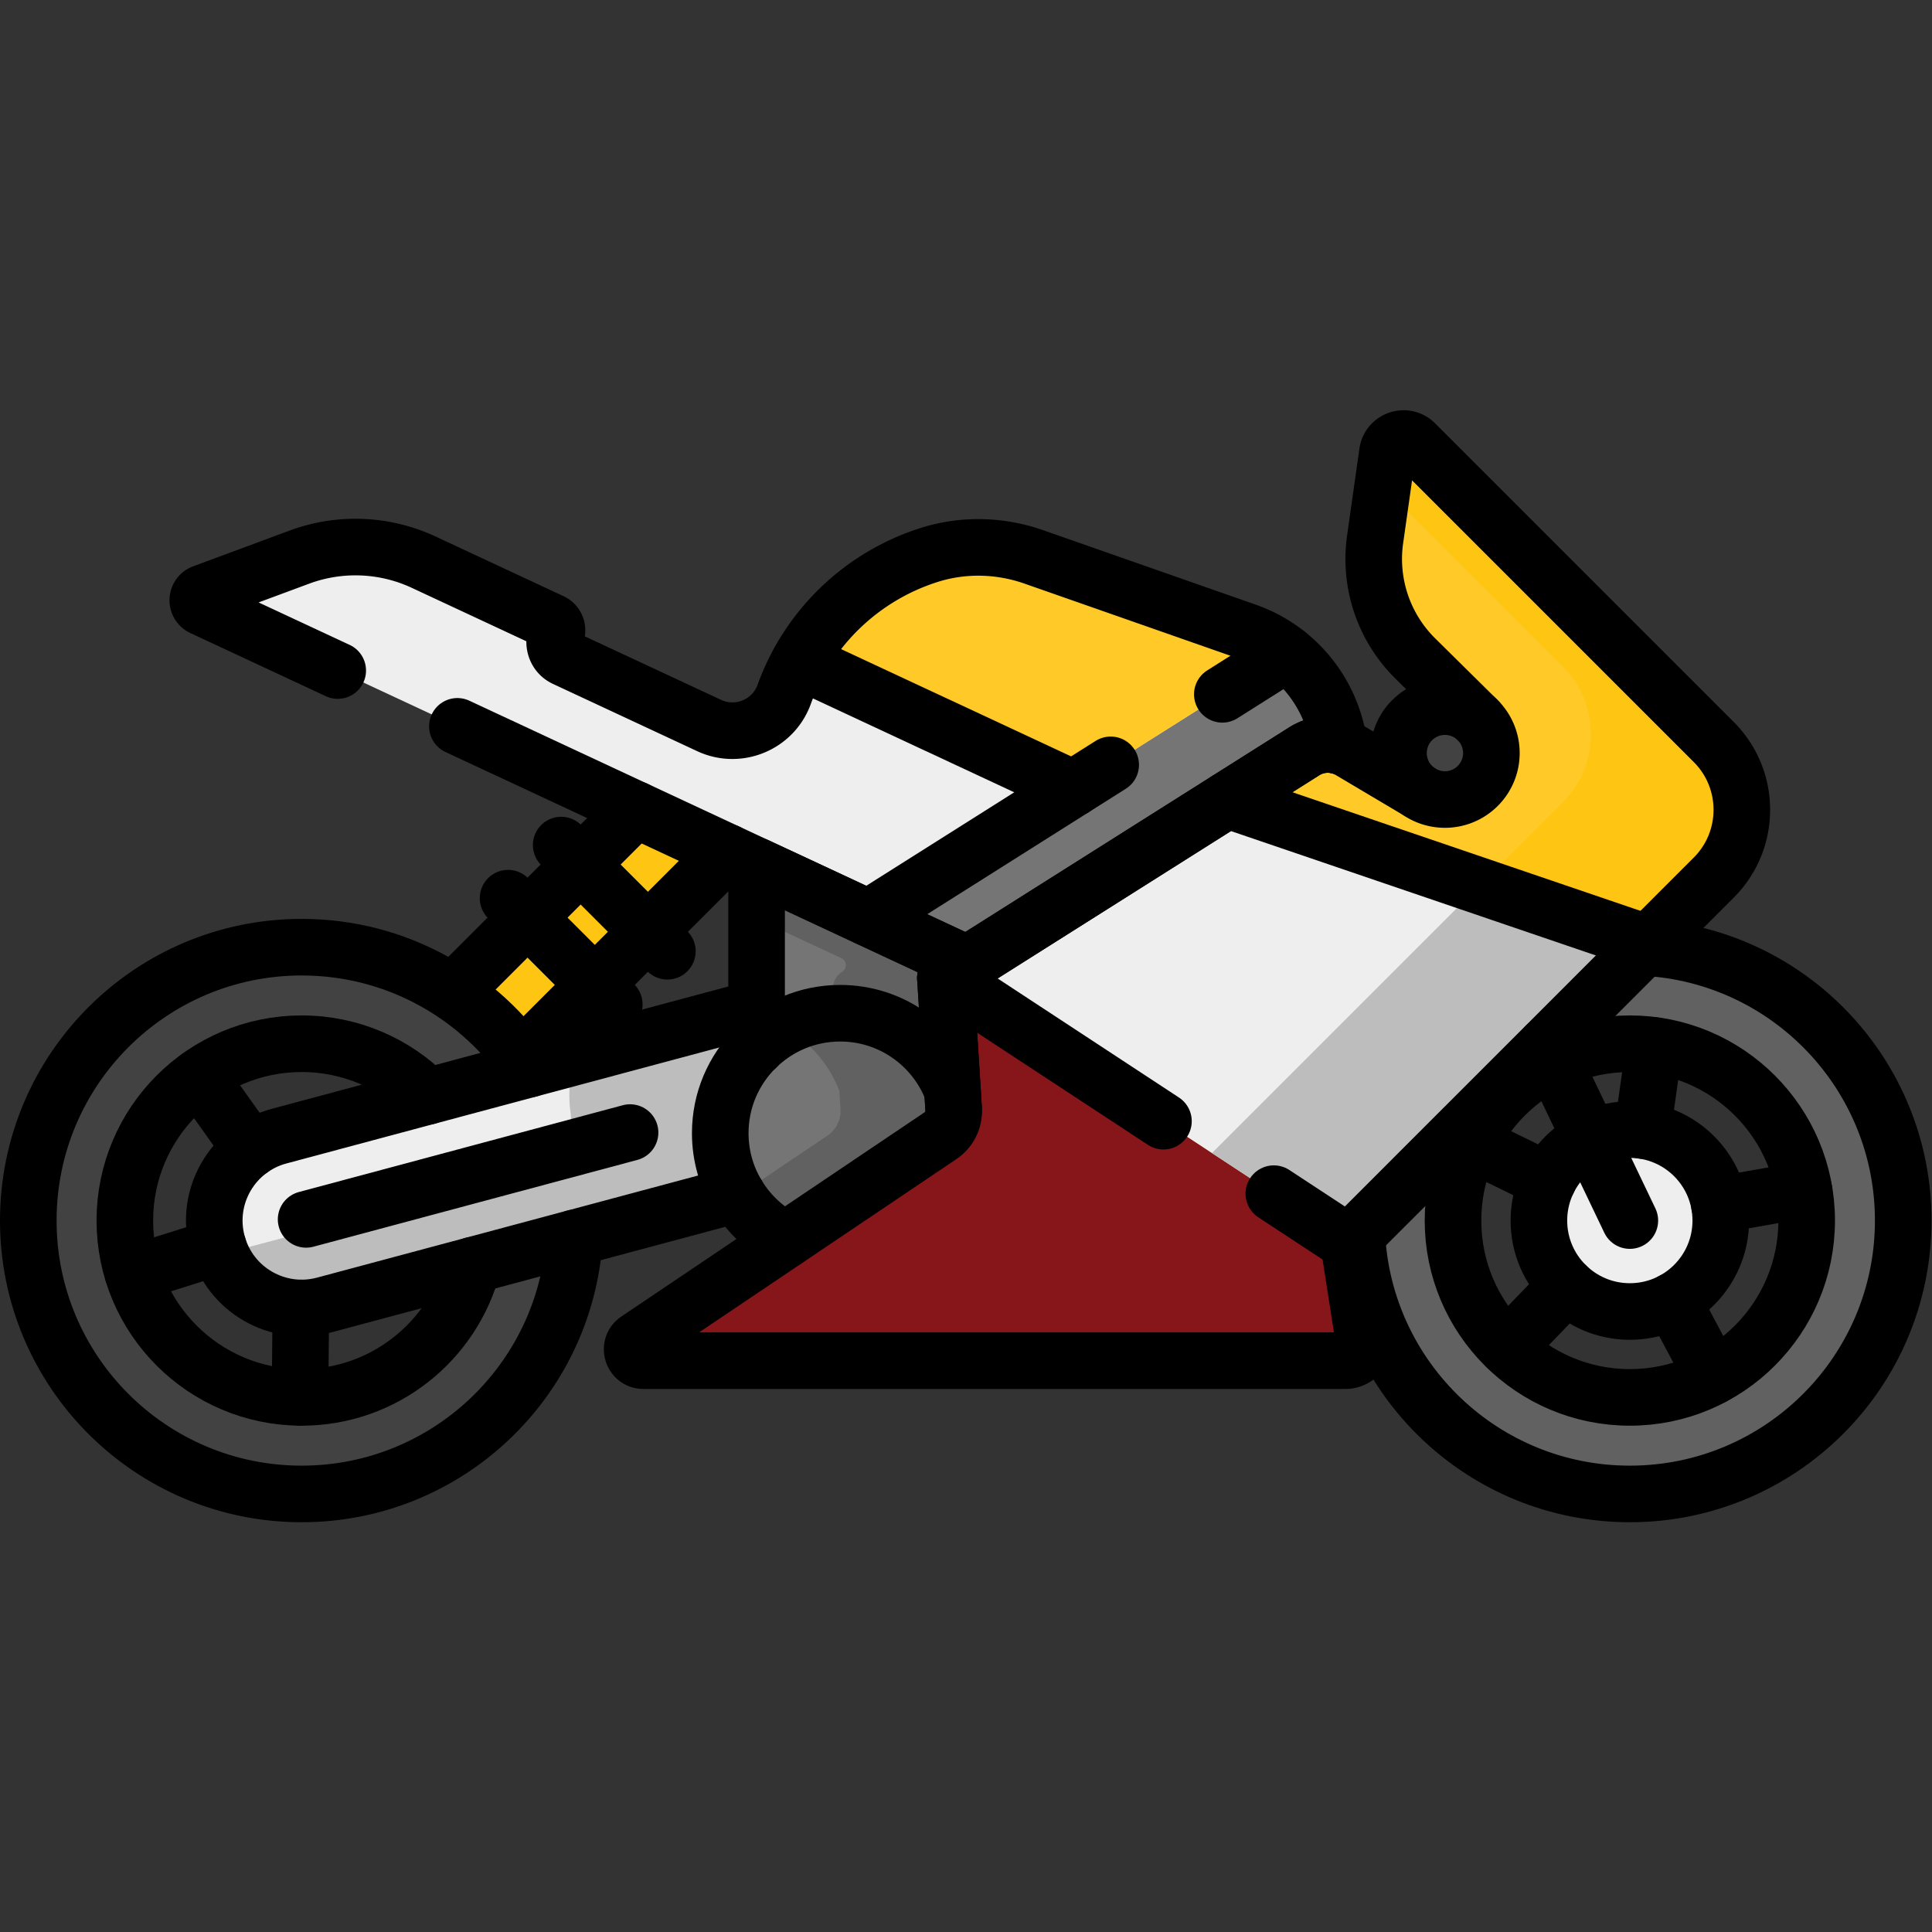
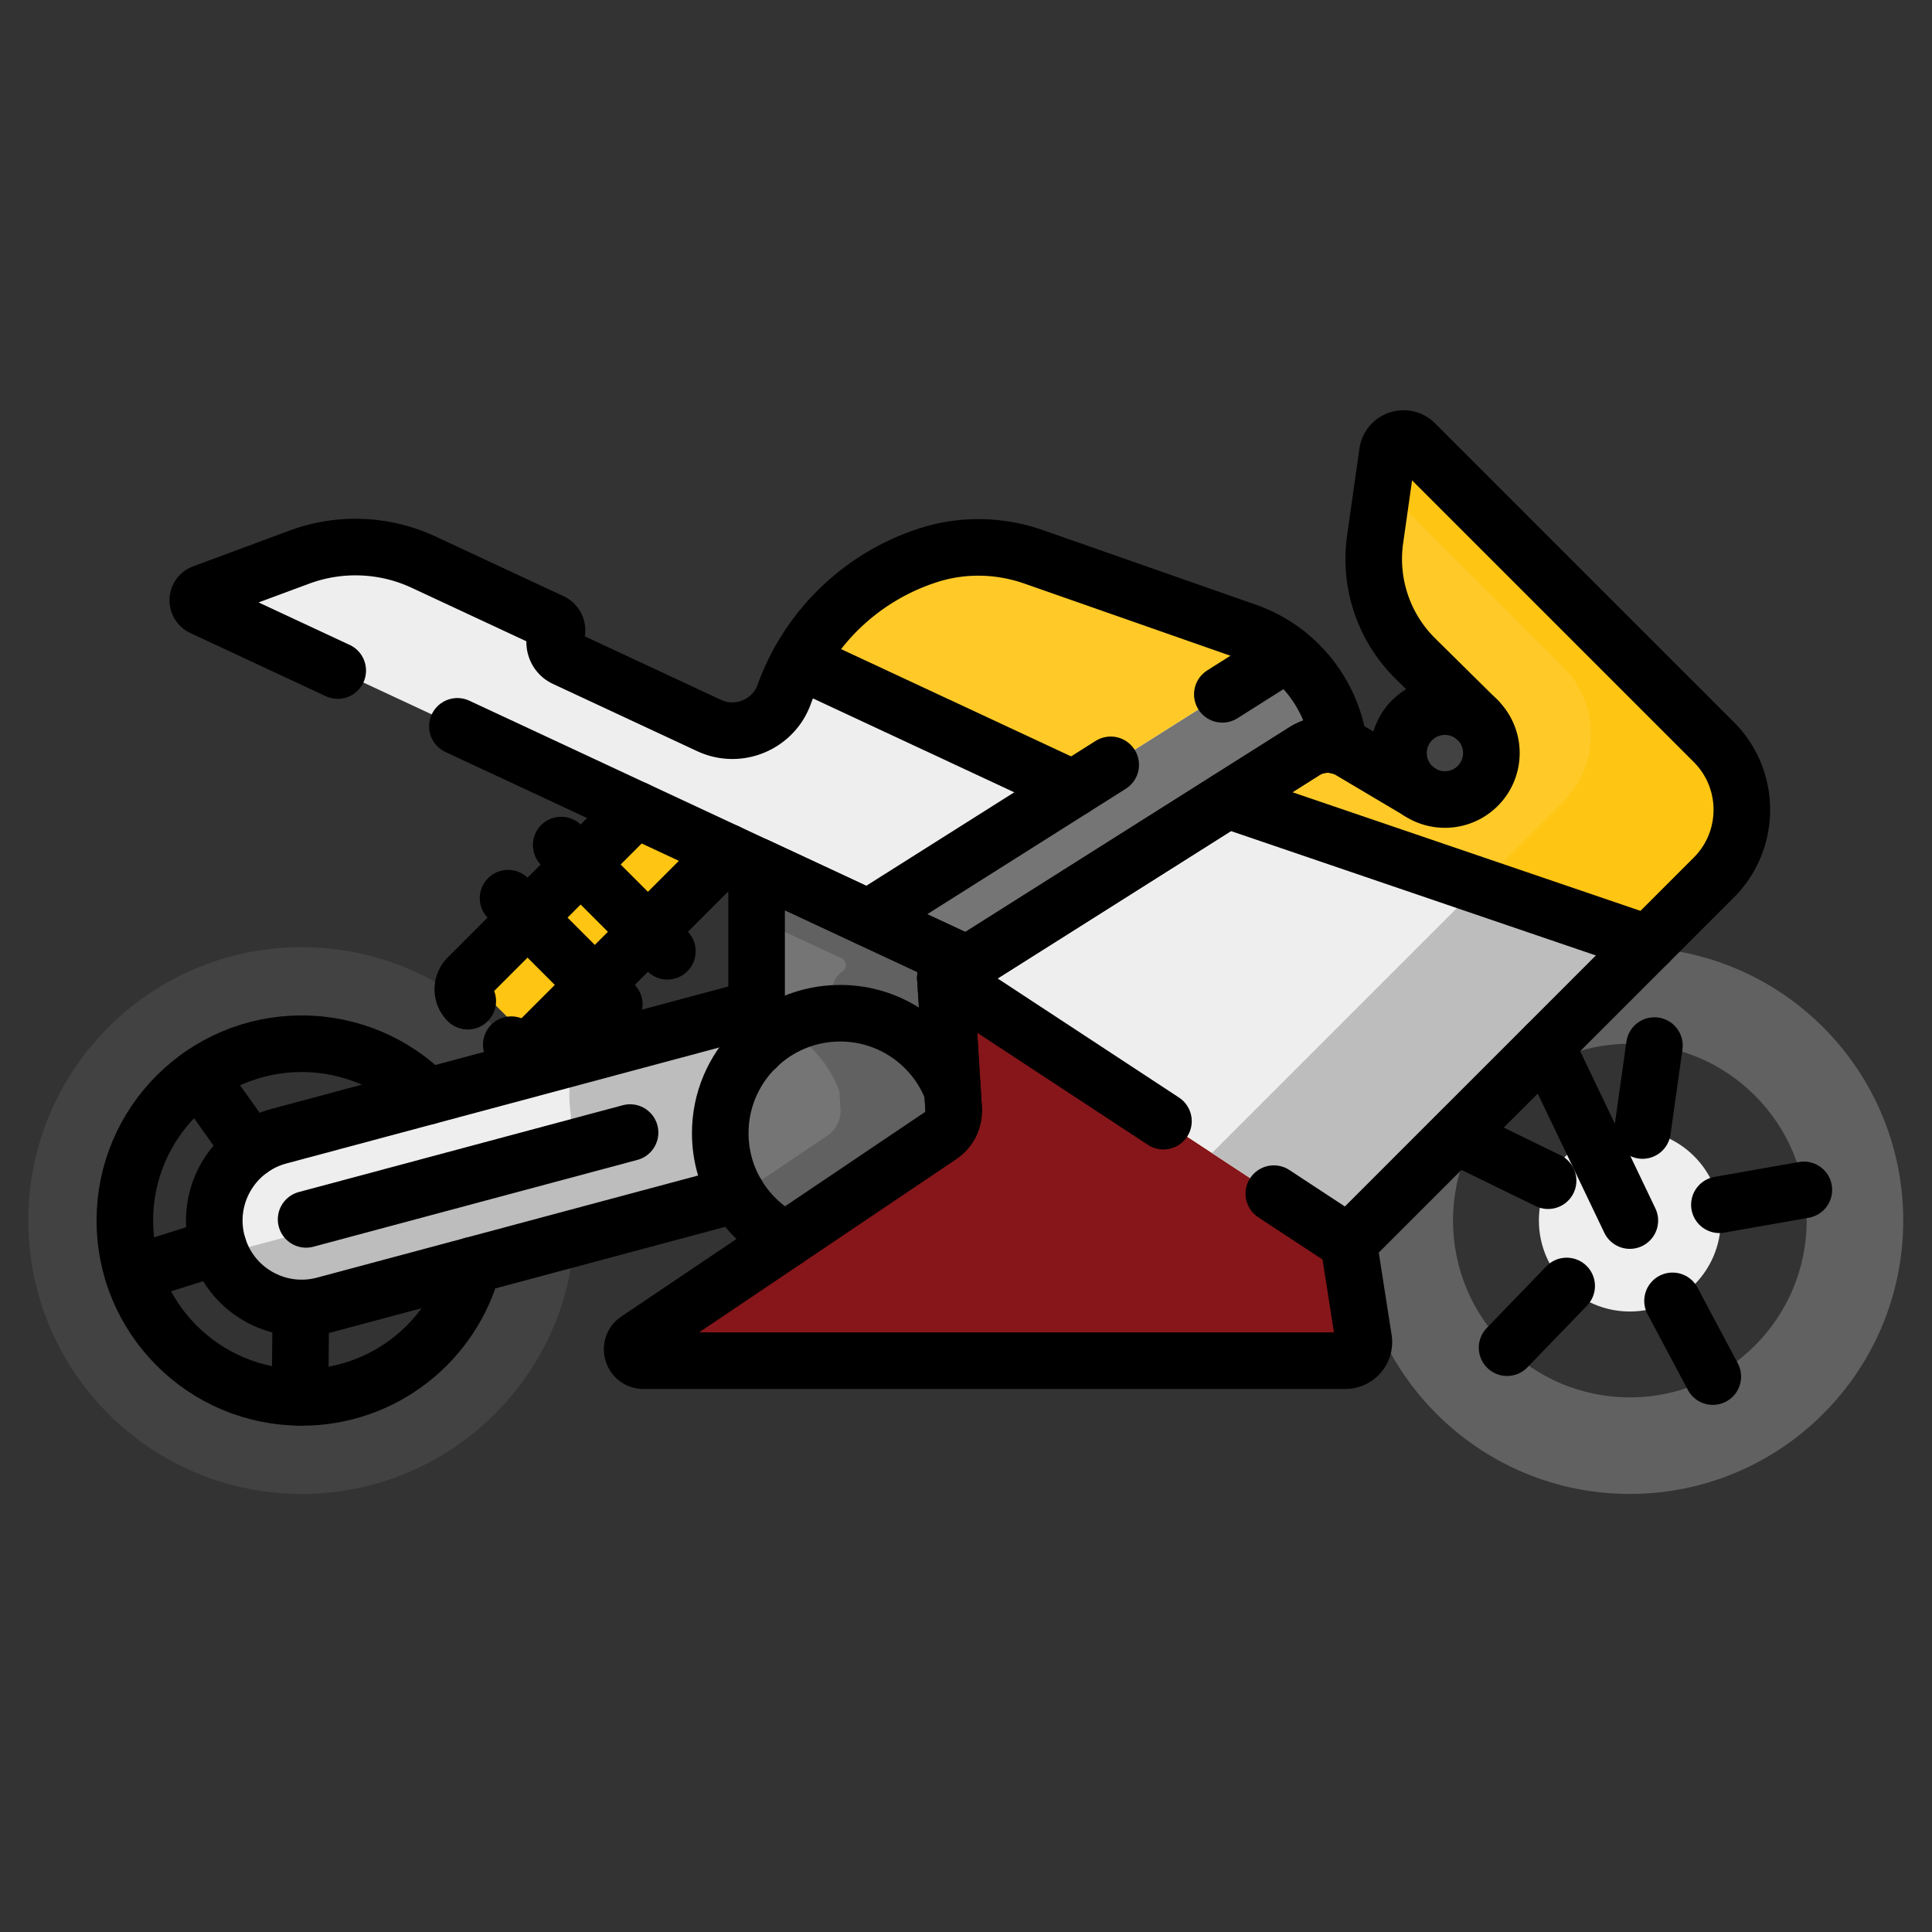
<svg xmlns="http://www.w3.org/2000/svg" version="1.1" width="512" height="512" x="0" y="0" viewBox="0 0 682.667 682.667" style="enable-background:new 0 0 512 512" xml:space="preserve" class="">
  <rect x="0" y="0" width="682.667" height="682.667" fill="#333333" stroke="none" />
  <g>
    <defs>
      <clipPath id="a" clipPathUnits="userSpaceOnUse">
        <path d="M0 512h512V0H0Z" fill="#000000" opacity="1" data-original="#000000" />
      </clipPath>
    </defs>
    <g clip-path="url(#a)" transform="matrix(1.333 0 0 -1.333 0 682.667)">
      <path d="M0 0c4.808-4.809 4.808-12.604 0-17.413-4.287-4.287-10.949-4.752-15.751-1.395l.001.001-18.089 10.739a11.625 11.625 0 0 1-12.146-.168l-95.135-60.097 2.189-34.759a7.861 7.861 0 0 0-3.455-7.016l-80.441-54.174c-2.454-1.654-1.284-5.486 1.675-5.486H-35.11a4.918 4.918 0 0 1 4.859 5.676l-3.993 25.581 96.799 96.8c9.923 9.922 9.923 26.01 0 35.933L-16.62 73.398c-2.517 2.517-6.827 1.078-7.327-2.446l-3.265-22.993a37.092 37.092 0 0 1 10.647-31.595L.059.059Z" style="fill-opacity:1;fill-rule:nonzero;stroke:none" transform="translate(391.724 321.214)" fill="#ffca28" data-original="#ffca28" />
      <path d="m0 0-79.175 79.175c-2.517 2.517-6.827 1.078-7.327-2.446l-1.272-8.955L-40 20c9.923-9.923 9.923-26.011 0-35.934l-96.799-96.799 3.992-25.581a4.917 4.917 0 0 0-4.858-5.676H-263.83l-21.552-14.515c-2.454-1.653-1.285-5.485 1.675-5.485h186.042a4.917 4.917 0 0 1 4.858 5.676l-3.992 25.581L0-35.934C9.923-26.011 9.923-9.923 0 0" style="fill-opacity:1;fill-rule:nonzero;stroke:none" transform="translate(454.279 315.437)" fill="#ffc513" data-original="#ffa000" class="" opacity="1" />
      <path d="M0 0c4.808-4.809 4.808-12.604 0-17.413-4.809-4.808-12.604-4.808-17.413 0-4.809 4.809-4.809 12.604 0 17.413C-12.604 4.809-4.809 4.809 0 0" style="fill-opacity:1;fill-rule:nonzero;stroke:none" transform="translate(391.724 321.214)" fill="#424242" data-original="#424242" class="" />
      <path d="m0 0 2.189-34.759a7.86 7.86 0 0 0-3.455-7.016L-81.707-95.95c-2.454-1.653-1.284-5.485 1.675-5.485H106.01a4.917 4.917 0 0 1 4.859 5.675l-3.993 25.582z" style="fill-opacity:1;fill-rule:nonzero;stroke:none" transform="translate(250.603 252.882)" fill="#86161a" data-original="#5c6bc0" class="" opacity="1" />
      <path d="m0 0-3.993 25.582-106.876 70.178.412-6.536 66.464-43.642.762-4.878c2.163-13.86-8.554-26.379-22.582-26.379h-105.21L-192.575-.19c-2.455-1.653-1.285-5.485 1.675-5.485H-4.858A4.917 4.917 0 0 1 0 0" style="fill-opacity:1;fill-rule:nonzero;stroke:none" transform="translate(361.472 157.122)" fill="#86161a" data-original="#303f9f" class="" opacity="1" />
      <path d="m0 0 106.876-70.178 79.371 79.37L74.725 47.204Z" style="fill-opacity:1;fill-rule:nonzero;stroke:none" transform="translate(250.603 252.882)" fill="#eeeeee" data-original="#eeeeee" />
      <path d="m0 0-70.84-70.841 36.217-23.782 79.371 79.371z" style="fill-opacity:1;fill-rule:nonzero;stroke:none" transform="translate(392.102 277.326)" fill="#bdbdbd" data-original="#bdbdbd" />
      <path d="M0 0c0-13.314 10.793-24.107 24.107-24.107S48.214-13.314 48.214 0 37.421 24.107 24.107 24.107 0 13.314 0 0" style="fill-opacity:1;fill-rule:nonzero;stroke:none" transform="translate(407.925 188.586)" fill="#eeeeee" data-original="#eeeeee" />
      <path d="M0 0a11.623 11.623 0 0 0 9.246 1.39C7.454 15.349-2.05 27.133-15.365 31.797l-56.352 19.737c-8.961 3.139-18.715 3.374-27.763.496a60.193 60.193 0 0 1-38.375-36.918c-2.916-8.075-12.133-11.907-19.915-8.279l-38.235 17.83c-2.433 1.135-3.32 3.982-2.279 6.457a2.472 2.472 0 0 1-1.235 3.197l-33.904 15.81a42.791 42.791 0 0 1-32.962 1.339l-25.557-9.477c-1.74-.645-1.838-3.068-.157-3.852l202.782-94.559z" style="fill-opacity:1;fill-rule:nonzero;stroke:none" transform="translate(345.738 312.978)" fill="#eeeeee" data-original="#eeeeee" />
      <path d="m0 0-110.925-70.071 26.254-12.243L4.646-25.892a11.627 11.627 0 0 0 9.246 1.39A37.243 37.243 0 0 1 0 0" style="fill-opacity:1;fill-rule:nonzero;stroke:none" transform="translate(341.092 338.87)" fill="#757575" data-original="#757575" />
      <path d="M0 0a37.124 37.124 0 0 1-10.719 5.905l-56.352 19.737c-8.961 3.139-18.715 3.374-27.763.496a60.187 60.187 0 0 1-34.333-28.079l72.544-33.828z" style="fill-opacity:1;fill-rule:nonzero;stroke:none" transform="translate(341.092 338.87)" fill="#ffca28" data-original="#ffca28" />
-       <path d="m0 0-.025-.062L0 0" style="fill-opacity:1;fill-rule:nonzero;stroke:none" transform="translate(252.238 214.73)" fill="#86161a" data-original="#5c6bc0" class="" opacity="1" />
      <path d="M0 0Z" style="fill-opacity:1;fill-rule:nonzero;stroke:none" transform="translate(251.72 213.667)" fill="#86161a" data-original="#5c6bc0" class="" opacity="1" />
      <path d="M0 0c-.006-.075-.022-.148-.03-.223.009.075.024.148.03.223" style="fill-opacity:1;fill-rule:nonzero;stroke:none" transform="translate(252.777 216.99)" fill="#86161a" data-original="#5c6bc0" class="" opacity="1" />
      <path d="M0 0c-.012-.053-.029-.105-.043-.159.014.054.03.106.043.159" style="fill-opacity:1;fill-rule:nonzero;stroke:none" transform="translate(252.594 215.852)" fill="#86161a" data-original="#5c6bc0" class="" opacity="1" />
      <path d="m0 0-55.866 26.051v-48.067c5.727 5.57 13.541 9.006 22.16 9.006 13.632 0 25.256-8.581 29.776-20.635l.302-4.789-2.189 34.759z" style="fill-opacity:1;fill-rule:nonzero;stroke:none" transform="translate(256.42 256.557)" fill="#757575" data-original="#757575" />
      <path d="m0 0-.302 4.79c-4.52 12.053-16.144 20.634-29.776 20.634-17.56 0-31.795-14.236-31.795-31.796 0-12.35 7.047-23.047 17.334-28.313L-3.455-7.016A7.863 7.863 0 0 1 0 0" style="fill-opacity:1;fill-rule:nonzero;stroke:none" transform="translate(252.793 218.123)" fill="#757575" data-original="#757575" />
      <path d="m0 0-55.866 26.051V12.062l22.458-10.473c1.472-.686 1.602-2.73.229-3.597a5.263 5.263 0 0 1-2.442-4.781l.394-6.259c.504.024 1.011.038 1.521.038 13.632 0 25.256-8.581 29.776-20.634l.302-4.79-2.189 34.759z" style="fill-opacity:1;fill-rule:nonzero;stroke:none" transform="translate(256.42 256.557)" fill="#616161" data-original="#616161" class="" />
      <path d="M0 0c-4.521 12.053-16.144 20.634-29.776 20.634a31.646 31.646 0 0 1-15.02-3.768C-38.033 13.242-32.723 7.259-30 0l.302-4.79a7.863 7.863 0 0 0-3.455-7.016l-23.721-15.975a31.958 31.958 0 0 1 12.637-11.694l41.084 27.669A7.863 7.863 0 0 1 .302-4.79z" style="fill-opacity:1;fill-rule:nonzero;stroke:none" transform="translate(252.491 222.913)" fill="#616161" data-original="#616161" class="" />
      <path d="M0 0c0 8.94 3.695 17.013 9.635 22.79v10.339L-116.949-.789c-12.357-3.312-19.691-16.014-16.38-28.372 3.311-12.357 16.014-19.691 28.371-16.38L4.466-16.221A31.601 31.601 0 0 0 0 0" style="fill-opacity:1;fill-rule:nonzero;stroke:none" transform="translate(190.92 211.751)" fill="#eeeeee" data-original="#eeeeee" />
      <path d="m0 0-47.92-12.84a31.778 31.778 0 0 1-1.415-14.657c.981-7.084-3.244-13.838-10.151-15.689l-82.45-22.092c4.412-10.518 16.02-16.426 27.344-13.391L-5.168-49.35a31.592 31.592 0 0 0-4.467 16.221c0 8.941 3.695 17.013 9.635 22.79z" style="fill-opacity:1;fill-rule:nonzero;stroke:none" transform="translate(200.555 244.88)" fill="#bdbdbd" data-original="#bdbdbd" />
-       <path d="m0 0-44.513-44.513a4.451 4.451 0 0 1 0-6.296l11.538-11.538a4.451 4.451 0 0 1 6.296 0l51.004 51.004z" style="fill-opacity:1;fill-rule:nonzero;stroke:none" transform="translate(168.503 297.553)" fill="#ffc513" data-original="#ef5350" class="" opacity="1" />
+       <path d="m0 0-44.513-44.513l11.538-11.538a4.451 4.451 0 0 1 6.296 0l51.004 51.004z" style="fill-opacity:1;fill-rule:nonzero;stroke:none" transform="translate(168.503 297.553)" fill="#ffc513" data-original="#ef5350" class="" opacity="1" />
      <path d="M0 0c-5.242-20.162-23.565-35.048-45.367-35.048-25.888 0-46.874 20.986-46.874 46.874s20.986 46.875 46.874 46.875c13.055 0 24.86-5.342 33.359-13.954l26.969 7.227c-12.99 19.481-35.156 32.32-60.328 32.32-40.023 0-72.467-32.445-72.467-72.468 0-40.022 32.444-72.467 72.467-72.467 38.473 0 69.928 29.986 72.306 67.859z" style="fill-opacity:1;fill-rule:nonzero;stroke:none" transform="translate(125.335 176.76)" fill="#424242" data-original="#424242" class="" />
      <path d="M0 0c-25.888 0-46.875 20.986-46.875 46.874S-25.888 93.749 0 93.749s46.874-20.987 46.874-46.875S25.888 0 0 0m3.703 119.248-76.077-76.077C-70.446 4.869-38.781-25.593 0-25.593c40.022 0 72.467 32.445 72.467 72.467 0 38.781-30.462 70.446-68.764 72.374" style="fill-opacity:1;fill-rule:nonzero;stroke:none" transform="translate(432.033 141.712)" fill="#616161" data-original="#616161" class="" />
      <path d="M0 0c4.808-4.809 4.808-12.604 0-17.413-4.287-4.287-10.949-4.752-15.751-1.395l.001.001-18.089 10.739a11.625 11.625 0 0 1-12.146-.168l-95.135-60.097 2.189-34.759a7.861 7.861 0 0 0-3.455-7.016l-80.441-54.174c-2.454-1.654-1.284-5.486 1.675-5.486H-35.11a4.918 4.918 0 0 1 4.859 5.676l-3.993 25.581 96.799 96.8c9.923 9.922 9.923 26.01 0 35.933L-16.62 73.398c-2.517 2.517-6.827 1.078-7.327-2.446l-3.265-22.993a37.092 37.092 0 0 1 10.647-31.595z" style="stroke-width:15;stroke-linecap:round;stroke-linejoin:round;stroke-miterlimit:10;stroke-dasharray:none;stroke-opacity:1" transform="translate(391.724 321.214)" fill="none" stroke="#000000" stroke-width="15" stroke-linecap="round" stroke-linejoin="round" stroke-miterlimit="10" stroke-dasharray="none" stroke-opacity="" data-original="#000000" class="" />
      <path d="M0 0c-.584.408-1.141.873-1.662 1.395-4.809 4.808-4.809 12.604 0 17.413 4.808 4.808 12.604 4.808 17.413 0" style="stroke-width:15;stroke-linecap:round;stroke-linejoin:round;stroke-miterlimit:10;stroke-dasharray:none;stroke-opacity:1" transform="translate(375.973 302.407)" fill="none" stroke="#000000" stroke-width="15" stroke-linecap="round" stroke-linejoin="round" stroke-miterlimit="10" stroke-dasharray="none" stroke-opacity="" data-original="#000000" class="" />
      <path d="m0 0 19.818-13.013" style="stroke-width:15;stroke-linecap:round;stroke-linejoin:round;stroke-miterlimit:10;stroke-dasharray:none;stroke-opacity:1" transform="translate(337.662 195.717)" fill="none" stroke="#000000" stroke-width="15" stroke-linecap="round" stroke-linejoin="round" stroke-miterlimit="10" stroke-dasharray="none" stroke-opacity="" data-original="#000000" class="" />
      <path d="m0 0 57.801-37.954" style="stroke-width:15;stroke-linecap:round;stroke-linejoin:round;stroke-miterlimit:10;stroke-dasharray:none;stroke-opacity:1" transform="translate(250.603 252.882)" fill="none" stroke="#000000" stroke-width="15" stroke-linecap="round" stroke-linejoin="round" stroke-miterlimit="10" stroke-dasharray="none" stroke-opacity="" data-original="#000000" class="" />
      <path d="m0 0-111.522 38.011" style="stroke-width:15;stroke-linecap:round;stroke-linejoin:round;stroke-miterlimit:10;stroke-dasharray:none;stroke-opacity:1" transform="translate(436.85 262.074)" fill="none" stroke="#000000" stroke-width="15" stroke-linecap="round" stroke-linejoin="round" stroke-miterlimit="10" stroke-dasharray="none" stroke-opacity="" data-original="#000000" class="" />
-       <path d="M0 0c0-13.314 10.793-24.107 24.107-24.107S48.214-13.314 48.214 0 37.421 24.107 24.107 24.107 0 13.314 0 0Z" style="stroke-width:15;stroke-linecap:round;stroke-linejoin:round;stroke-miterlimit:10;stroke-dasharray:none;stroke-opacity:1" transform="translate(407.925 188.586)" fill="none" stroke="#000000" stroke-width="15" stroke-linecap="round" stroke-linejoin="round" stroke-miterlimit="10" stroke-dasharray="none" stroke-opacity="" data-original="#000000" class="" />
      <path d="m0 0-22.203 46.425" style="stroke-width:15;stroke-linecap:round;stroke-linejoin:round;stroke-miterlimit:10;stroke-dasharray:none;stroke-opacity:1" transform="translate(432.033 188.586)" fill="none" stroke="#000000" stroke-width="15" stroke-linecap="round" stroke-linejoin="round" stroke-miterlimit="10" stroke-dasharray="none" stroke-opacity="" data-original="#000000" class="" />
      <path d="m0 0 22.39 3.948" style="stroke-width:15;stroke-linecap:round;stroke-linejoin:round;stroke-miterlimit:10;stroke-dasharray:none;stroke-opacity:1" transform="translate(455.773 192.772)" fill="none" stroke="#000000" stroke-width="15" stroke-linecap="round" stroke-linejoin="round" stroke-miterlimit="10" stroke-dasharray="none" stroke-opacity="" data-original="#000000" class="" />
      <path d="m0 0 3.164 22.514" style="stroke-width:15;stroke-linecap:round;stroke-linejoin:round;stroke-miterlimit:10;stroke-dasharray:none;stroke-opacity:1" transform="translate(435.388 212.458)" fill="none" stroke="#000000" stroke-width="15" stroke-linecap="round" stroke-linejoin="round" stroke-miterlimit="10" stroke-dasharray="none" stroke-opacity="" data-original="#000000" class="" />
      <path d="m0 0-20.434 9.966" style="stroke-width:15;stroke-linecap:round;stroke-linejoin:round;stroke-miterlimit:10;stroke-dasharray:none;stroke-opacity:1" transform="translate(410.365 199.154)" fill="none" stroke="#000000" stroke-width="15" stroke-linecap="round" stroke-linejoin="round" stroke-miterlimit="10" stroke-dasharray="none" stroke-opacity="" data-original="#000000" class="" />
      <path d="m0 0-15.793-16.354" style="stroke-width:15;stroke-linecap:round;stroke-linejoin:round;stroke-miterlimit:10;stroke-dasharray:none;stroke-opacity:1" transform="translate(415.286 171.245)" fill="none" stroke="#000000" stroke-width="15" stroke-linecap="round" stroke-linejoin="round" stroke-miterlimit="10" stroke-dasharray="none" stroke-opacity="" data-original="#000000" class="" />
      <path d="m0 0 10.673-20.074" style="stroke-width:15;stroke-linecap:round;stroke-linejoin:round;stroke-miterlimit:10;stroke-dasharray:none;stroke-opacity:1" transform="translate(443.35 167.3)" fill="none" stroke="#000000" stroke-width="15" stroke-linecap="round" stroke-linejoin="round" stroke-miterlimit="10" stroke-dasharray="none" stroke-opacity="" data-original="#000000" class="" />
      <path d="m0 0-.224-23.67" style="stroke-width:15;stroke-linecap:round;stroke-linejoin:round;stroke-miterlimit:10;stroke-dasharray:none;stroke-opacity:1" transform="translate(79.749 165.416)" fill="none" stroke="#000000" stroke-width="15" stroke-linecap="round" stroke-linejoin="round" stroke-miterlimit="10" stroke-dasharray="none" stroke-opacity="" data-original="#000000" class="" />
      <path d="m0 0-13.732 19.281" style="stroke-width:15;stroke-linecap:round;stroke-linejoin:round;stroke-miterlimit:10;stroke-dasharray:none;stroke-opacity:1" transform="translate(66.525 207.46)" fill="none" stroke="#000000" stroke-width="15" stroke-linecap="round" stroke-linejoin="round" stroke-miterlimit="10" stroke-dasharray="none" stroke-opacity="" data-original="#000000" class="" />
      <path d="m0 0-22.586-7.104" style="stroke-width:15;stroke-linecap:round;stroke-linejoin:round;stroke-miterlimit:10;stroke-dasharray:none;stroke-opacity:1" transform="translate(57.87 181.636)" fill="none" stroke="#000000" stroke-width="15" stroke-linecap="round" stroke-linejoin="round" stroke-miterlimit="10" stroke-dasharray="none" stroke-opacity="" data-original="#000000" class="" />
      <path d="m0 0 135.18-63.035" style="stroke-width:15;stroke-linecap:round;stroke-linejoin:round;stroke-miterlimit:10;stroke-dasharray:none;stroke-opacity:1" transform="translate(121.241 319.592)" fill="none" stroke="#000000" stroke-width="15" stroke-linecap="round" stroke-linejoin="round" stroke-miterlimit="10" stroke-dasharray="none" stroke-opacity="" data-original="#000000" class="" />
      <path d="M0 0c-1.792 13.959-11.295 25.743-24.61 30.407l-56.353 19.737c-8.961 3.139-18.714 3.374-27.763.496a60.193 60.193 0 0 1-38.375-36.918c-2.916-8.076-12.133-11.907-19.914-8.279l-38.236 17.83c-2.433 1.135-3.319 3.981-2.279 6.456a2.472 2.472 0 0 1-1.235 3.198l-33.904 15.81a42.791 42.791 0 0 1-32.962 1.339l-25.557-9.477c-1.739-.645-1.838-3.068-.157-3.852l35.882-16.732" style="stroke-width:15;stroke-linecap:round;stroke-linejoin:round;stroke-miterlimit:10;stroke-dasharray:none;stroke-opacity:1" transform="translate(354.984 314.369)" fill="none" stroke="#000000" stroke-width="15" stroke-linecap="round" stroke-linejoin="round" stroke-miterlimit="10" stroke-dasharray="none" stroke-opacity="" data-original="#000000" class="" />
      <path d="m0 0 89.317 56.422a11.627 11.627 0 0 0 9.246 1.39" style="stroke-width:15;stroke-linecap:round;stroke-linejoin:round;stroke-miterlimit:10;stroke-dasharray:none;stroke-opacity:1" transform="translate(256.42 256.557)" fill="none" stroke="#000000" stroke-width="15" stroke-linecap="round" stroke-linejoin="round" stroke-miterlimit="10" stroke-dasharray="none" stroke-opacity="" data-original="#000000" class="" />
      <path d="m0 0-64.252-40.588" style="stroke-width:15;stroke-linecap:round;stroke-linejoin:round;stroke-miterlimit:10;stroke-dasharray:none;stroke-opacity:1" transform="translate(294.42 309.387)" fill="none" stroke="#000000" stroke-width="15" stroke-linecap="round" stroke-linejoin="round" stroke-miterlimit="10" stroke-dasharray="none" stroke-opacity="" data-original="#000000" class="" />
      <path d="m0 0-17.082-10.791" style="stroke-width:15;stroke-linecap:round;stroke-linejoin:round;stroke-miterlimit:10;stroke-dasharray:none;stroke-opacity:1" transform="translate(341.092 338.87)" fill="none" stroke="#000000" stroke-width="15" stroke-linecap="round" stroke-linejoin="round" stroke-miterlimit="10" stroke-dasharray="none" stroke-opacity="" data-original="#000000" class="" />
      <path d="m0 0 72.543-33.828" style="stroke-width:15;stroke-linecap:round;stroke-linejoin:round;stroke-miterlimit:10;stroke-dasharray:none;stroke-opacity:1" transform="translate(211.926 336.93)" fill="none" stroke="#000000" stroke-width="15" stroke-linecap="round" stroke-linejoin="round" stroke-miterlimit="10" stroke-dasharray="none" stroke-opacity="" data-original="#000000" class="" />
      <path d="m0 0 .302-4.79-2.19 34.76 5.818 3.675-55.866 26.05V11.629" style="stroke-width:15;stroke-linecap:round;stroke-linejoin:round;stroke-miterlimit:10;stroke-dasharray:none;stroke-opacity:1" transform="translate(252.491 222.912)" fill="none" stroke="#000000" stroke-width="15" stroke-linecap="round" stroke-linejoin="round" stroke-miterlimit="10" stroke-dasharray="none" stroke-opacity="" data-original="#000000" class="" />
      <path d="M0 0c-4.521 12.053-16.144 20.634-29.776 20.634-17.56 0-31.795-14.235-31.795-31.795 0-12.35 7.047-23.048 17.334-28.313" style="stroke-width:15;stroke-linecap:round;stroke-linejoin:round;stroke-miterlimit:10;stroke-dasharray:none;stroke-opacity:1" transform="translate(252.491 222.912)" fill="none" stroke="#000000" stroke-width="15" stroke-linecap="round" stroke-linejoin="round" stroke-miterlimit="10" stroke-dasharray="none" stroke-opacity="" data-original="#000000" class="" />
      <path d="M0 0v10.339l-126.583-33.918c-12.358-3.312-19.692-16.014-16.38-28.372 3.311-12.357 16.013-19.691 28.371-16.38l109.424 29.32" style="stroke-width:15;stroke-linecap:round;stroke-linejoin:round;stroke-miterlimit:10;stroke-dasharray:none;stroke-opacity:1" transform="translate(200.555 234.541)" fill="none" stroke="#000000" stroke-width="15" stroke-linecap="round" stroke-linejoin="round" stroke-miterlimit="10" stroke-dasharray="none" stroke-opacity="" data-original="#000000" class="" />
      <path d="m0 0 85.872 23.01" style="stroke-width:15;stroke-linecap:round;stroke-linejoin:round;stroke-miterlimit:10;stroke-dasharray:none;stroke-opacity:1" transform="translate(81.143 188.9)" fill="none" stroke="#000000" stroke-width="15" stroke-linecap="round" stroke-linejoin="round" stroke-miterlimit="10" stroke-dasharray="none" stroke-opacity="" data-original="#000000" class="" />
      <path d="m0 0-44.513-44.513a4.451 4.451 0 0 1 0-6.296" style="stroke-width:15;stroke-linecap:round;stroke-linejoin:round;stroke-miterlimit:10;stroke-dasharray:none;stroke-opacity:1" transform="translate(168.503 297.553)" fill="none" stroke="#000000" stroke-width="15" stroke-linecap="round" stroke-linejoin="round" stroke-miterlimit="10" stroke-dasharray="none" stroke-opacity="" data-original="#000000" class="" />
      <path d="M0 0a4.451 4.451 0 0 1 6.296 0L57.3 51.004" style="stroke-width:15;stroke-linecap:round;stroke-linejoin:round;stroke-miterlimit:10;stroke-dasharray:none;stroke-opacity:1" transform="translate(135.528 235.206)" fill="none" stroke="#000000" stroke-width="15" stroke-linecap="round" stroke-linejoin="round" stroke-miterlimit="10" stroke-dasharray="none" stroke-opacity="" data-original="#000000" class="" />
      <path d="m0 0 28.152-28.152" style="stroke-width:15;stroke-linecap:round;stroke-linejoin:round;stroke-miterlimit:10;stroke-dasharray:none;stroke-opacity:1" transform="translate(148.753 288.122)" fill="none" stroke="#000000" stroke-width="15" stroke-linecap="round" stroke-linejoin="round" stroke-miterlimit="10" stroke-dasharray="none" stroke-opacity="" data-original="#000000" class="" />
      <path d="m0 0 28.153-28.153" style="stroke-width:15;stroke-linecap:round;stroke-linejoin:round;stroke-miterlimit:10;stroke-dasharray:none;stroke-opacity:1" transform="translate(134.677 274.045)" fill="none" stroke="#000000" stroke-width="15" stroke-linecap="round" stroke-linejoin="round" stroke-miterlimit="10" stroke-dasharray="none" stroke-opacity="" data-original="#000000" class="" />
      <path d="M0 0c-5.242-20.162-23.565-35.048-45.367-35.048-25.888 0-46.874 20.986-46.874 46.874s20.986 46.875 46.874 46.875c13.055 0 24.86-5.342 33.359-13.954" style="stroke-width:15;stroke-linecap:round;stroke-linejoin:round;stroke-miterlimit:10;stroke-dasharray:none;stroke-opacity:1" transform="translate(125.335 176.76)" fill="none" stroke="#000000" stroke-width="15" stroke-linecap="round" stroke-linejoin="round" stroke-miterlimit="10" stroke-dasharray="none" stroke-opacity="" data-original="#000000" class="" />
-       <path d="M0 0c-12.99 19.481-35.157 32.32-60.329 32.32-40.022 0-72.467-32.445-72.467-72.467 0-40.023 32.445-72.468 72.467-72.468 38.474 0 69.928 29.986 72.307 67.86" style="stroke-width:15;stroke-linecap:round;stroke-linejoin:round;stroke-miterlimit:10;stroke-dasharray:none;stroke-opacity:1" transform="translate(140.296 228.733)" fill="none" stroke="#000000" stroke-width="15" stroke-linecap="round" stroke-linejoin="round" stroke-miterlimit="10" stroke-dasharray="none" stroke-opacity="" data-original="#000000" class="" />
-       <path d="M0 0c-25.888 0-46.875 20.986-46.875 46.874S-25.888 93.749 0 93.749s46.874-20.987 46.874-46.875S25.888 0 0 0Zm-72.374 43.171C-70.446 4.869-38.781-25.593 0-25.593c40.022 0 72.467 32.445 72.467 72.467 0 38.781-30.462 70.446-68.764 72.374" style="stroke-width:15;stroke-linecap:round;stroke-linejoin:round;stroke-miterlimit:10;stroke-dasharray:none;stroke-opacity:1" transform="translate(432.033 141.712)" fill="none" stroke="#000000" stroke-width="15" stroke-linecap="round" stroke-linejoin="round" stroke-miterlimit="10" stroke-dasharray="none" stroke-opacity="" data-original="#000000" class="" />
    </g>
  </g>
</svg>